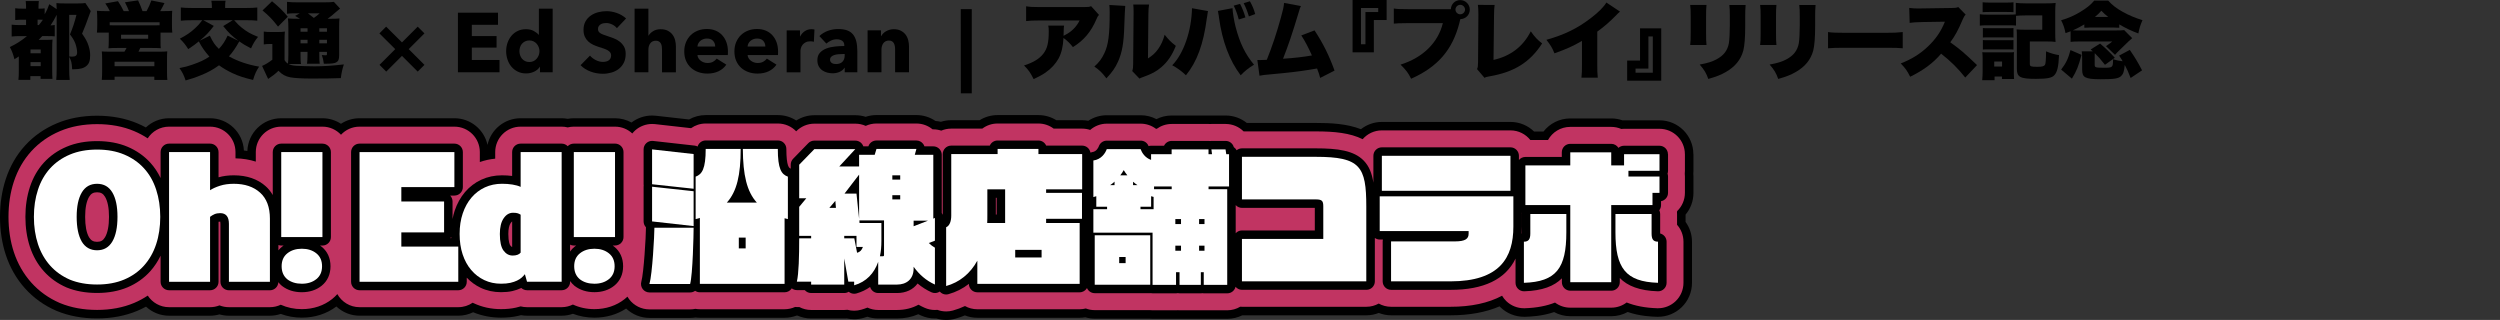
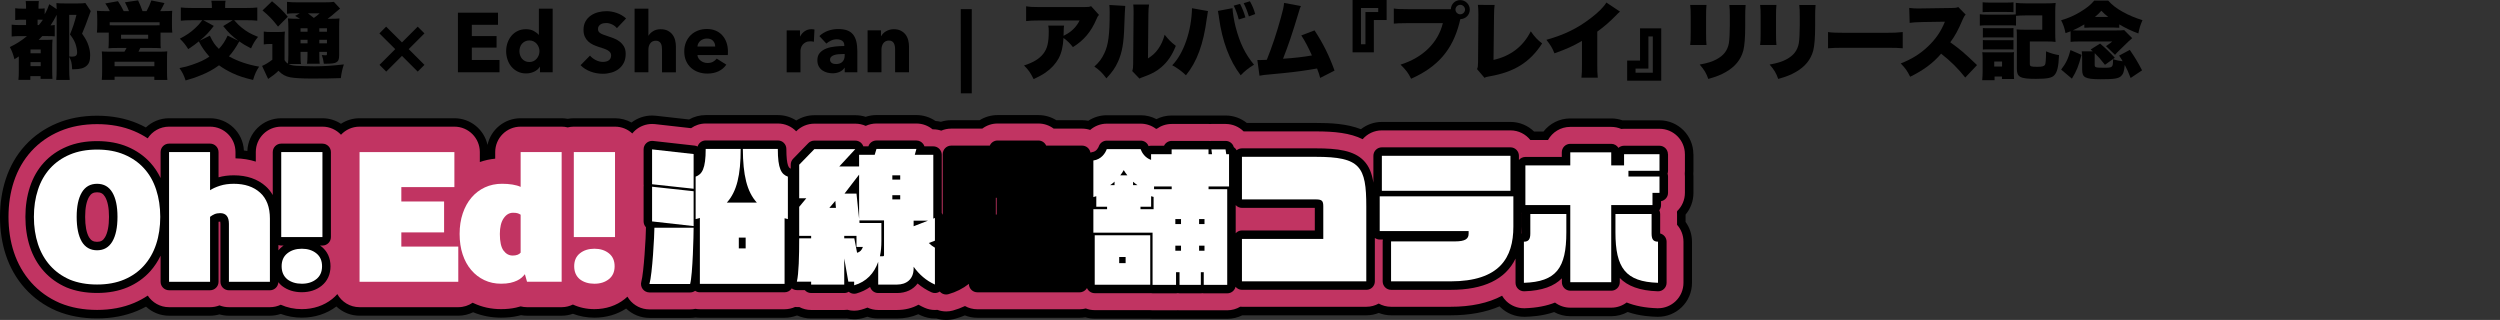
<svg xmlns="http://www.w3.org/2000/svg" width="1180" height="151" viewBox="0 0 1180 151" fill="none">
  <rect x="0" y="0" width="1180" height="151" fill="#333333" stroke="none" />
  <g clip-path="url(#clip0_422_882)">
    <path d="M799.27 72.79C799.27 63.95 792.11 56.79 783.27 56.79H766.55C766.31 56.79 766.07 56.79 765.83 56.81C764.16 56.22 762.37 55.9 760.5 55.9H741.17C736.03 55.9 731.45 58.32 728.53 62.09H724.09C721.21 59.28 717.28 57.55 712.93 57.55H652.24C648.51 57.55 645.08 58.84 642.36 60.98C635.61 58.36 628.05 58.03 621.09 58.03H588.49C585.74 55.83 582.25 54.52 578.5 54.52H571.83C571.6 54.52 571.37 54.52 571.14 54.53C570.91 54.53 570.68 54.52 570.45 54.52H553.04C550.45 54.52 548.01 55.13 545.84 56.23C543.59 55.04 541.04 54.39 538.38 54.39H522.42C519.23 54.39 516.21 55.34 513.67 57.01C512.73 56.84 511.76 56.73 510.77 56.73H498.57C496.12 55.2 493.22 54.32 490.12 54.32H470.85C467.75 54.32 464.85 55.2 462.4 56.73H448.97C447.27 56.73 445.63 57 444.09 57.49C443.27 57.3 442.42 57.16 441.55 57.1C438.92 55.31 435.79 54.31 432.53 54.31H413.68C411.91 54.31 410.2 54.6 408.59 55.14C407.04 54.64 405.39 54.38 403.71 54.38H384.38C381.33 54.38 378.37 55.27 375.83 56.88C373.33 55.26 370.36 54.32 367.16 54.32H350.65C350.48 54.32 350.31 54.32 350.14 54.32C349.97 54.32 349.8 54.32 349.62 54.32H333.11C330.25 54.32 327.56 55.07 325.24 56.39L309.57 54.63C308.97 54.56 308.38 54.53 307.78 54.53C304.27 54.53 300.86 55.69 298.06 57.83C295.76 56.55 293.11 55.81 290.28 55.81H270.83C269.85 55.81 268.89 55.91 267.96 56.08C267.03 55.91 266.07 55.81 265.09 55.81H245.73C238.06 55.81 231.66 61.21 230.1 68.4C228.54 61.2 222.14 55.81 214.47 55.81H169.7C166.46 55.81 163.46 56.78 160.94 58.43C158.42 56.78 155.42 55.81 152.18 55.81H132.73C124.08 55.81 117.05 62.68 116.76 71.27C116.23 71.18 115.68 71.11 115.12 71.04C114.72 62.56 107.72 55.81 99.14 55.81H79.79C75.55 55.81 71.71 57.47 68.85 60.16C67.55 59.45 66.21 58.8 64.82 58.22C59.15 55.83 52.76 54.62 45.8 54.62C38.84 54.62 32.45 55.83 26.79 58.22C20.96 60.68 15.92 64.2 11.83 68.7C7.77 73.15 4.71 78.48 2.72 84.54C0.91 90.06 0 96.06 0 102.38C0 108.7 0.92 114.81 2.73 120.29C4.7 126.25 7.72 131.54 11.71 136.01C15.79 140.59 20.8 144.18 26.6 146.69C26.7 146.73 26.8 146.77 26.9 146.81C32.55 149.13 38.91 150.3 45.81 150.3C52.71 150.3 59.15 149.09 64.82 146.71C66.23 146.11 67.6 145.45 68.92 144.73C71.78 147.39 75.59 149.02 79.8 149.02H99.15C100.69 149.02 102.19 148.8 103.6 148.39C105.01 148.8 106.51 149.02 108.05 149.02H127.4C129.19 149.02 130.9 148.71 132.51 148.17C135.6 149.32 138.95 149.93 142.47 149.93C148.6 149.93 154.22 148.1 158.77 144.66C161.63 147.35 165.48 149.01 169.72 149.01H216.32C218.83 149.01 221.2 148.41 223.32 147.38C227.42 149.07 231.84 149.93 236.48 149.93C239.4 149.93 241.99 149.67 244.4 149.13C244.91 149.02 245.41 148.89 245.9 148.76C246.84 148.93 247.8 149.02 248.77 149.02H265.1C266.96 149.02 268.75 148.69 270.41 148.1C273.55 149.3 276.97 149.94 280.57 149.94C286.11 149.94 291.24 148.46 295.54 145.63C298.49 148.44 302.42 150.06 306.56 150.06H325.76C326.62 150.06 327.47 149.99 328.3 149.86C328.98 149.95 329.67 149.99 330.37 149.99H370.35C372.34 149.99 374.23 149.61 375.99 148.95C376.04 148.95 376.09 148.95 376.14 148.95H376.38C378.37 149.83 380.57 150.33 382.88 150.33H398.5C398.9 150.33 399.29 150.32 399.68 150.29C400.83 150.55 402 150.68 403.18 150.68C404.65 150.68 406.13 150.48 407.58 150.06C408.19 149.88 408.8 149.69 409.39 149.49C411 150.04 412.73 150.33 414.53 150.33H423.41C426.96 150.33 430.37 149.63 433.44 148.31C433.87 148.52 434.29 148.72 434.73 148.92C436.83 149.86 439.07 150.33 441.3 150.33C441.51 150.33 441.71 150.32 441.92 150.31C443.43 150.77 445.01 151.02 446.6 151.02C448.03 151.02 449.47 150.83 450.88 150.44C452.44 150.01 453.95 149.48 455.43 148.87C457.25 149.59 459.24 149.99 461.32 149.99H509.62C510.52 149.99 511.4 149.9 512.26 149.76C513.68 150.17 515.18 150.41 516.74 150.41H542.56C543.05 150.46 543.55 150.48 544.05 150.48H555.13C555.41 150.48 555.68 150.48 555.96 150.46C556.23 150.47 556.51 150.48 556.79 150.48H566.84C567.07 150.48 567.3 150.48 567.53 150.47C567.76 150.47 567.99 150.48 568.22 150.48H579.3C581.83 150.48 584.22 149.88 586.35 148.83H644.94C647 148.83 648.97 148.43 650.78 147.71C652.59 148.42 654.56 148.83 656.62 148.83H684.62C693.57 148.83 701.34 147.38 707.81 144.6C707.94 144.73 708.05 144.88 708.19 145.01C711.18 147.91 715.17 149.52 719.32 149.52C719.49 149.52 719.65 149.52 719.82 149.52C722.35 149.44 727.72 149.27 733.54 147.3C735.82 148.54 738.43 149.25 741.2 149.25H760.53C763.34 149.25 765.97 148.53 768.27 147.26C774.14 149.27 779.57 149.44 782.12 149.52C782.29 149.52 782.46 149.52 782.62 149.52C786.77 149.52 790.76 147.91 793.75 145.01C796.86 142 798.62 137.85 798.62 133.52V114.11C798.62 110.61 797.5 107.38 795.59 104.74V101.3C797.91 98.52 799.31 94.95 799.31 91.05V83.34C799.31 82.89 799.29 82.44 799.25 82C799.29 81.56 799.31 81.11 799.31 80.66V72.81L799.27 72.79Z" fill="black" />
    <path d="M795.27 72.79C795.27 66.16 789.9 60.79 783.27 60.79H766.55C766.1 60.79 765.66 60.81 765.22 60.86C763.77 60.24 762.17 59.89 760.49 59.89H741.16C736.64 59.89 732.7 62.39 730.66 66.08H722.32C720.12 63.32 716.74 61.54 712.93 61.54H652.24C648.61 61.54 645.37 63.16 643.17 65.7C637.26 62.76 629.88 62.02 621.09 62.02H586.98C584.8 59.84 581.79 58.51 578.5 58.51H571.83C571.6 58.51 571.37 58.51 571.14 58.53C570.91 58.52 570.68 58.51 570.45 58.51H553.04C550.42 58.51 547.99 59.35 546.01 60.78H545.59C543.56 59.25 541.04 58.37 538.38 58.37H522.42C519.46 58.37 516.7 59.48 514.56 61.33C513.37 60.93 512.09 60.71 510.76 60.71H497.33C495.32 59.2 492.82 58.3 490.12 58.3H470.85C468.14 58.3 465.65 59.2 463.64 60.71H448.97C447.3 60.71 445.72 61.05 444.27 61.66C443.09 61.27 441.82 61.05 440.51 61.05H440.18C438.05 59.29 435.35 58.3 432.53 58.3H413.68C411.89 58.3 410.17 58.7 408.62 59.42C407.1 58.74 405.43 58.37 403.71 58.37H384.38C381.15 58.37 378.06 59.67 375.8 61.98C373.62 59.71 370.56 58.3 367.16 58.3H350.65C350.48 58.3 350.31 58.3 350.14 58.31C349.97 58.31 349.8 58.3 349.62 58.3H333.11C330.53 58.3 328.14 59.11 326.19 60.5L309.13 58.58C308.68 58.53 308.24 58.51 307.79 58.51C304.86 58.51 302 59.59 299.79 61.56C299.3 62 298.86 62.49 298.45 63C296.31 61.01 293.45 59.78 290.29 59.78H270.84C269.85 59.78 268.89 59.91 267.97 60.14C267.05 59.91 266.09 59.78 265.1 59.78H245.74C239.11 59.78 233.74 65.15 233.74 71.78V74.89C231.22 75.13 228.8 75.67 226.48 76.48V71.78C226.48 65.15 221.11 59.78 214.48 59.78H169.71C166.25 59.78 163.14 61.25 160.95 63.6C158.76 61.26 155.65 59.78 152.19 59.78H132.74C126.11 59.78 120.74 65.15 120.74 71.78V76.28C117.79 75.34 114.6 74.81 111.15 74.74V71.78C111.15 65.15 105.78 59.78 99.15 59.78H79.8C75.56 59.78 71.84 61.99 69.71 65.3C67.71 63.98 65.56 62.83 63.28 61.87C58.11 59.69 52.24 58.59 45.82 58.59C39.4 58.59 33.53 59.69 28.36 61.87C23.07 64.1 18.5 67.29 14.8 71.36C11.13 75.39 8.34 80.23 6.53 85.75C4.85 90.86 4.01 96.44 4.01 102.34C4.01 108.24 4.86 113.92 6.54 119C8.34 124.44 11.09 129.25 14.71 133.32C18.4 137.46 22.94 140.72 28.21 143C28.28 143.03 28.36 143.06 28.43 143.09C33.6 145.21 39.45 146.28 45.82 146.28C52.19 146.28 58.11 145.18 63.27 143C65.57 142.03 67.73 140.86 69.74 139.52C71.88 142.81 75.58 144.99 79.8 144.99H99.15C100.72 144.99 102.22 144.69 103.6 144.14C104.98 144.69 106.48 144.99 108.05 144.99H127.4C129.23 144.99 130.96 144.57 132.52 143.83C135.53 145.19 138.89 145.91 142.46 145.91C147.9 145.91 152.85 144.26 156.77 141.14C157.66 140.43 158.48 139.65 159.22 138.81C161.27 142.49 165.2 144.99 169.71 144.99H216.31C218.83 144.99 221.17 144.21 223.1 142.88C223.21 142.94 223.32 143 223.44 143.05C227.44 144.95 231.82 145.91 236.47 145.91C239.09 145.91 241.4 145.68 243.51 145.2C244.28 145.03 245.03 144.83 245.75 144.61C246.72 144.86 247.73 144.99 248.76 144.99H265.09C267 144.99 268.8 144.53 270.41 143.74C273.47 145.16 276.9 145.91 280.56 145.91C286 145.91 290.95 144.26 294.87 141.14C295.32 140.78 295.74 140.4 296.15 140.02C296.39 140.44 296.66 140.85 296.95 141.24C299.22 144.26 302.77 146.03 306.54 146.03H325.74C326.59 146.03 327.41 145.94 328.22 145.77C328.91 145.89 329.63 145.96 330.35 145.96H370.33C372.1 145.96 373.77 145.57 375.29 144.88C375.57 144.9 375.85 144.93 376.13 144.93H377.29C378.96 145.81 380.86 146.31 382.88 146.31H398.5C399 146.31 399.49 146.28 399.98 146.22C401.02 146.51 402.1 146.65 403.18 146.65C404.26 146.65 405.39 146.5 406.48 146.19C407.5 145.9 408.48 145.56 409.44 145.18C410.99 145.91 412.71 146.31 414.53 146.31H423.41C427.19 146.31 430.62 145.42 433.53 143.82C434.45 144.34 435.4 144.82 436.37 145.25C437.94 145.96 439.62 146.31 441.3 146.31C441.68 146.31 442.06 146.29 442.44 146.25C443.77 146.74 445.17 147 446.59 147C447.66 147 448.74 146.86 449.8 146.56C451.76 146.01 453.65 145.31 455.47 144.45C457.2 145.42 459.19 145.97 461.31 145.97H509.61C510.61 145.97 511.57 145.83 512.5 145.6C513.81 146.1 515.23 146.38 516.72 146.38H542.74C543.16 146.43 543.6 146.45 544.03 146.45H555.11C555.39 146.45 555.66 146.45 555.94 146.42C556.21 146.44 556.49 146.45 556.77 146.45H566.82C567.05 146.45 567.28 146.45 567.51 146.43C567.74 146.44 567.97 146.45 568.2 146.45H579.28C581.52 146.45 583.61 145.83 585.4 144.76C585.67 144.78 585.95 144.8 586.23 144.8H644.92C647.04 144.8 649.03 144.24 650.76 143.28C652.49 144.25 654.48 144.8 656.6 144.8H684.6C694.35 144.8 702.51 143.05 708.98 139.58C709.52 140.5 710.17 141.35 710.95 142.11C713.19 144.28 716.19 145.49 719.3 145.49C719.43 145.49 719.55 145.49 719.68 145.49C725.41 145.31 730.11 144.35 733.97 142.81C735.98 144.32 738.47 145.22 741.18 145.22H760.51C763.24 145.22 765.76 144.31 767.78 142.77C771.67 144.33 776.42 145.31 782.22 145.49C782.35 145.49 782.47 145.49 782.6 145.49C785.71 145.49 788.71 144.28 790.95 142.11C793.28 139.85 794.6 136.74 794.6 133.49V114.08C794.6 111.02 793.46 108.23 791.57 106.11V101C791.57 100.69 791.56 100.37 791.53 100.06C791.57 99.92 791.61 99.77 791.64 99.62C793.88 97.44 795.28 94.39 795.28 91.01V83.3C795.28 82.85 795.25 82.4 795.21 81.96C795.26 81.52 795.28 81.07 795.28 80.62V72.77L795.27 72.79Z" fill="#C13462" />
    <path d="M152.19 67.79H132.74C130.53 67.79 128.74 69.58 128.74 71.79V92.06C127.86 90.52 126.77 89.14 125.45 87.95C121.62 84.5 116.53 82.75 110.34 82.75C107.72 82.75 105.3 83.07 103.15 83.69V71.79C103.15 69.58 101.36 67.79 99.15 67.79H79.8C77.59 67.79 75.8 69.58 75.8 71.79V84.04C74.5 81.33 72.87 78.89 70.92 76.76C68 73.56 64.38 71.03 60.16 69.25C55.98 67.49 51.15 66.6 45.81 66.6C40.47 66.6 35.63 67.49 31.46 69.25C27.24 71.03 23.62 73.55 20.7 76.76C17.79 79.95 15.58 83.82 14.12 88.26C12.71 92.56 11.99 97.3 11.99 102.35C11.99 107.4 12.71 112.23 14.12 116.5C15.57 120.89 17.77 124.76 20.67 128C23.59 131.27 27.19 133.84 31.38 135.66C31.4 135.67 31.43 135.68 31.45 135.69C35.65 137.41 40.48 138.28 45.81 138.28C51.14 138.28 55.98 137.39 60.16 135.63C64.39 133.84 68.02 131.28 70.95 128C72.88 125.83 74.5 123.38 75.8 120.69V133C75.8 135.21 77.59 137 79.8 137H99.15C101.36 137 103.15 135.21 103.15 133V104.68C103.33 104.64 103.58 104.61 103.92 104.61C103.93 104.61 103.95 104.61 103.96 104.61C104 104.81 104.05 105.15 104.05 105.66V133.01C104.05 135.22 105.84 137.01 108.05 137.01H127.4C129.54 137.01 131.28 135.32 131.38 133.2C131.86 133.81 132.41 134.38 133.03 134.9C133.07 134.93 133.11 134.96 133.15 134.99C135.69 136.94 138.83 137.93 142.46 137.93C146.09 137.93 149.26 136.91 151.78 134.9C154.54 132.7 156 129.51 156 125.67C156 121.83 154.54 118.64 151.79 116.44C151.56 116.25 151.32 116.07 151.07 115.9H152.19C154.4 115.9 156.19 114.11 156.19 111.9V71.8C156.19 69.59 154.4 67.8 152.19 67.8V67.79ZM131.41 115.65C131.83 115.8 132.28 115.9 132.75 115.9H133.86C133.62 116.07 133.38 116.25 133.14 116.43C132.49 116.95 131.91 117.53 131.41 118.16V115.65ZM49.57 111.98C48.67 113.51 47.58 114.14 45.82 114.14C44.06 114.14 42.95 113.51 42.02 111.98C40.8 109.86 40.19 106.62 40.19 102.36C40.19 98.1 40.82 94.97 42.06 92.89C42.96 91.38 44.05 90.76 45.82 90.76C47.59 90.76 48.68 91.38 49.58 92.89C50.82 94.97 51.45 98.16 51.45 102.36C51.45 106.56 50.82 109.87 49.57 111.99V111.98Z" fill="black" />
-     <path d="M290.28 67.79H270.83C269.7 67.79 268.69 68.26 267.96 69.01C267.23 68.26 266.22 67.79 265.09 67.79H245.73C243.52 67.79 241.73 69.58 241.73 71.79V83.05C240.21 82.85 238.6 82.75 236.92 82.75C233.42 82.75 230.14 83.45 227.17 84.82C224.2 86.19 221.62 88.16 219.48 90.67C217.38 93.13 215.74 96.09 214.6 99.47C214.18 100.71 213.87 102.03 213.6 103.37V95.1C213.6 94.01 213.17 93.03 212.47 92.31H214.47C216.68 92.31 218.47 90.52 218.47 88.31V71.79C218.47 69.58 216.68 67.79 214.47 67.79H169.71C167.5 67.79 165.71 69.58 165.71 71.79V133C165.71 135.21 167.5 137 169.71 137H216.31C218.52 137 220.31 135.21 220.31 133V131.06C222.21 133.04 224.4 134.66 226.87 135.83C229.79 137.21 233.02 137.91 236.47 137.91C238.5 137.91 240.22 137.74 241.75 137.4C243.26 137.06 244.62 136.6 245.78 136.04C245.87 136 245.95 135.96 246.04 135.91C246.76 136.58 247.73 136.99 248.77 136.99H265.1C267.31 136.99 269.1 135.2 269.1 132.99V132.65C269.67 133.47 270.34 134.22 271.14 134.88C271.18 134.91 271.22 134.94 271.26 134.97C273.8 136.92 276.94 137.91 280.57 137.91C284.2 137.91 287.37 136.89 289.89 134.88C292.65 132.68 294.11 129.49 294.11 125.65C294.11 121.81 292.65 118.62 289.9 116.42C289.67 116.23 289.43 116.05 289.18 115.88H290.3C292.51 115.88 294.3 114.09 294.3 111.88V71.78C294.3 69.57 292.51 67.78 290.3 67.78L290.28 67.79ZM269.09 115.48C269.62 115.74 270.2 115.9 270.83 115.9H271.94C271.7 116.07 271.46 116.25 271.22 116.43C270.38 117.1 269.68 117.87 269.08 118.72V115.48H269.09ZM241.74 104.53V116.59C241.53 116.54 241.26 116.39 240.88 115.88C240.65 115.58 239.93 114.3 239.93 110.42C239.93 108.11 240.31 106.33 241.02 105.29C241.32 104.85 241.56 104.64 241.74 104.53ZM212.98 111.84C212.98 112.02 212.99 112.21 213 112.39H212.56C212.71 112.22 212.85 112.04 212.98 111.84Z" fill="black" />
    <path d="M787.27 72.79C787.27 70.58 785.48 68.79 783.27 68.79H766.55C765.53 68.79 764.6 69.17 763.9 69.79C763.19 68.65 761.93 67.89 760.5 67.89H741.17C738.96 67.89 737.17 69.68 737.17 71.89V74.08H719.98C718.75 74.08 717.67 74.64 716.93 75.52V73.54C716.93 71.33 715.14 69.54 712.93 69.54H652.24C650.03 69.54 648.24 71.33 648.24 73.54V86.22C647.56 81.87 646.24 78.49 643.75 75.89C639.11 71.02 631.33 70.02 621.08 70.02H586.2C585.24 70.02 584.38 70.37 583.69 70.93C583.37 70.33 582.91 69.81 582.35 69.44C581.88 67.73 580.31 66.51 578.5 66.51H571.83C571.6 66.51 571.37 66.53 571.14 66.57C570.92 66.53 570.69 66.51 570.45 66.51H553.04C551.45 66.51 550.08 67.44 549.43 68.78H543.34C542.92 68.78 542.51 68.85 542.13 68.97C541.55 67.41 540.05 66.38 538.38 66.38H522.42C520.73 66.38 519.22 67.44 518.65 69.04C518.5 69.45 517.67 71.51 515.57 71.79C515.26 71.83 514.97 71.92 514.69 72.02C514.35 70.15 512.73 68.73 510.76 68.73H493.79C493.17 67.31 491.76 66.32 490.12 66.32H470.85C469.21 66.32 467.79 67.31 467.18 68.73H448.97C446.76 68.73 444.97 70.52 444.97 72.73V101.38C444.85 101.08 444.7 100.79 444.51 100.53V73.07C444.51 70.86 442.72 69.07 440.51 69.07H436.33C436.19 68.65 435.99 68.25 435.71 67.89C434.95 66.9 433.78 66.31 432.53 66.31H413.68C411.95 66.31 410.42 67.42 409.88 69.06H407.48C407.45 68.96 407.41 68.87 407.37 68.77C406.73 67.31 405.29 66.37 403.71 66.37H384.38C383.3 66.37 382.26 66.81 381.51 67.58L374.35 74.94C373.62 75.69 373.22 76.69 373.22 77.73V79.59C372.53 79.34 371.16 78.74 371.16 70.29C371.16 68.08 369.37 66.29 367.16 66.29H350.65C350.48 66.29 350.31 66.3 350.14 66.32C349.97 66.3 349.8 66.29 349.62 66.29H333.11C331.29 66.29 329.76 67.5 329.27 69.16C328.84 68.93 328.36 68.78 327.84 68.72L308.23 66.52C308.08 66.5 307.93 66.5 307.78 66.5C306.8 66.5 305.85 66.86 305.11 67.52C304.26 68.28 303.78 69.36 303.78 70.5V86.95C303.78 87.15 303.79 87.34 303.82 87.54C303.79 87.73 303.78 87.93 303.78 88.12V104.5C303.78 105.56 304.2 106.54 304.89 107.26C304.89 107.33 304.89 107.39 304.89 107.46C304.89 111.59 303.86 128.94 302.71 132.91C302.36 134.12 302.6 135.42 303.35 136.43C304.11 137.44 305.29 138.03 306.55 138.03H325.75C326.62 138.03 327.44 137.75 328.1 137.26C328.74 137.7 329.52 137.96 330.36 137.96H370.34C371.76 137.96 373 137.21 373.71 136.1C374.4 136.63 375.25 136.93 376.13 136.93H379.85C380.58 137.77 381.66 138.31 382.87 138.31H398.49C399.26 138.31 399.98 138.09 400.59 137.71C400.64 137.76 400.7 137.8 400.76 137.84C401.46 138.37 402.31 138.65 403.17 138.65C403.54 138.65 403.91 138.6 404.27 138.5C406.65 137.82 408.8 136.79 410.69 135.44C411.18 137.1 412.71 138.31 414.53 138.31H423.41C427.64 138.31 431.05 136.64 433.1 133.81C435.1 135.5 437.29 136.89 439.66 137.96C440.18 138.2 440.74 138.31 441.3 138.31C442.06 138.31 442.81 138.09 443.47 137.67C443.5 137.65 443.53 137.62 443.56 137.6C443.74 137.81 443.94 138.01 444.17 138.18C444.87 138.72 445.73 139 446.59 139C446.95 139 447.31 138.95 447.66 138.85C451.24 137.85 454.49 136.21 457.31 133.98C457.31 136.18 459.1 137.97 461.31 137.97H509.61C511.09 137.97 512.36 137.16 513.06 135.97C513.67 137.39 515.08 138.38 516.73 138.38H542.94C543.04 138.38 543.14 138.38 543.24 138.37C543.5 138.42 543.77 138.45 544.04 138.45H555.12C555.4 138.45 555.68 138.42 555.95 138.36C556.22 138.42 556.49 138.45 556.78 138.45H566.83C567.06 138.45 567.29 138.43 567.52 138.39C567.74 138.43 567.97 138.45 568.21 138.45H579.29C581.19 138.45 582.77 137.12 583.18 135.35C583.91 136.23 585 136.8 586.24 136.8H644.93C647.14 136.8 648.93 135.01 648.93 132.8V112.31C649.58 112.78 650.38 113.06 651.25 113.06H652.72C652.66 113.35 652.62 113.64 652.62 113.95V132.81C652.62 135.02 654.41 136.81 656.62 136.81H684.62C700.33 136.81 710.6 131.86 715.33 122.06V133.49C715.33 134.57 715.77 135.61 716.55 136.36C717.3 137.08 718.3 137.49 719.33 137.49C719.37 137.49 719.41 137.49 719.46 137.49C727.98 137.22 733.59 135.05 737.21 131.37V133.21C737.21 135.42 739 137.21 741.21 137.21H760.54C762.75 137.21 764.54 135.42 764.54 133.21V131.21C768.17 134.98 773.84 137.21 782.5 137.49C782.54 137.49 782.58 137.49 782.63 137.49C783.67 137.49 784.67 137.09 785.41 136.36C786.19 135.61 786.63 134.57 786.63 133.49V114.08C786.63 112.21 785.34 110.63 783.6 110.2V101C783.6 100.37 783.45 99.77 783.19 99.23C783.71 98.56 784.01 97.71 784.01 96.8V94.96C785.89 94.63 787.31 92.99 787.31 91.02V83.31C787.31 82.84 787.23 82.39 787.08 81.97C787.23 81.55 787.31 81.1 787.31 80.63V72.78L787.27 72.79ZM718.3 106.99V100.44C718.3 100.44 718.33 100.46 718.35 100.46C718.33 100.64 718.31 100.82 718.31 101V110.2C718.31 110.2 718.23 110.23 718.19 110.24C718.26 109.19 718.3 108.11 718.3 106.99ZM470.43 93.37V101.27H470.03V93.37H470.43ZM583.25 110.09V96.8C583.98 97.6 585.03 98.12 586.2 98.12H620.59V108.77H586.2C585.03 108.77 583.98 109.28 583.25 110.09Z" fill="black" />
    <path d="M32.97 131.99C29.3 130.4 26.2 128.18 23.66 125.34C21.12 122.49 19.21 119.13 17.93 115.25C16.65 111.37 16 107.07 16 102.36C16 97.65 16.64 93.43 17.93 89.51C19.21 85.6 21.13 82.25 23.66 79.46C26.2 76.68 29.32 74.5 33.02 72.94C36.72 71.38 40.98 70.6 45.82 70.6C50.66 70.6 54.92 71.38 58.62 72.94C62.32 74.5 65.44 76.67 67.98 79.46C70.52 82.24 72.43 85.59 73.71 89.51C74.99 93.43 75.64 97.71 75.64 102.36C75.64 107.01 75 111.37 73.71 115.25C72.43 119.14 70.51 122.5 67.98 125.34C65.44 128.18 62.32 130.39 58.62 131.95C54.92 133.51 50.65 134.29 45.82 134.29C40.99 134.29 36.71 133.52 32.98 132L32.97 131.99ZM38.57 114C40.22 116.75 42.64 118.13 45.82 118.13C49 118.13 51.4 116.75 53.02 114C54.64 111.25 55.45 107.36 55.45 102.35C55.45 97.34 54.64 93.56 53.02 90.83C51.4 88.11 49 86.75 45.82 86.75C42.64 86.75 40.24 88.11 38.62 90.83C37 93.55 36.19 97.39 36.19 102.35C36.19 107.31 36.98 111.25 38.58 114H38.57Z" fill="white" />
    <path d="M79.8 133V71.79H99.15V89.78C100.37 88.99 101.93 88.28 103.83 87.67C105.72 87.06 107.9 86.75 110.34 86.75C115.54 86.75 119.68 88.14 122.77 90.93C125.86 93.71 127.4 97.8 127.4 103.18V133H108.05V105.65C108.05 102.29 106.67 100.6 103.92 100.6C102.88 100.6 101.98 100.77 101.21 101.11C100.44 101.45 99.76 101.86 99.15 102.35V133H79.8Z" fill="white" />
    <path d="M132.74 111.89V71.79H152.19V111.89H132.74ZM135.59 131.81C133.82 130.34 132.93 128.29 132.93 125.66C132.93 123.03 133.83 121 135.64 119.56C137.44 118.12 139.72 117.4 142.47 117.4C145.22 117.4 147.5 118.12 149.3 119.56C151.1 121 152.01 123.03 152.01 125.66C152.01 128.29 151.11 130.33 149.3 131.76C147.5 133.2 145.22 133.92 142.47 133.92C139.72 133.92 137.42 133.22 135.59 131.81Z" fill="white" />
    <path d="M169.71 133V71.79H214.47V88.31H189.43V95.1H209.61V109.69H189.43V116.39H216.31V133H169.71Z" fill="white" />
    <path d="M248.76 133L247.75 129.42C247.32 129.97 246.82 130.51 246.24 131.02C245.66 131.54 244.92 132.02 244.04 132.44C243.15 132.87 242.1 133.22 240.88 133.5C239.66 133.78 238.19 133.91 236.48 133.91C233.6 133.91 230.98 133.34 228.59 132.21C226.21 131.08 224.14 129.49 222.4 127.44C220.66 125.39 219.31 122.93 218.36 120.05C217.41 117.18 216.94 113.96 216.94 110.42C216.94 106.88 217.43 103.64 218.41 100.74C219.39 97.84 220.76 95.34 222.54 93.26C224.31 91.18 226.42 89.58 228.87 88.44C231.32 87.31 234.01 86.74 236.94 86.74C238.71 86.74 240.36 86.86 241.89 87.11C243.42 87.36 244.7 87.72 245.74 88.21V71.78H265.1V132.99H248.77L248.76 133ZM245.74 101.34C245.37 101.1 244.94 100.88 244.46 100.7C243.97 100.52 243.21 100.42 242.17 100.42C240.4 100.42 238.91 101.29 237.72 103.04C236.53 104.78 235.93 107.25 235.93 110.43C235.93 114.1 236.51 116.72 237.67 118.28C238.83 119.84 240.27 120.62 241.98 120.62C243.69 120.62 245.01 120.16 245.74 119.24V101.35V101.34Z" fill="white" />
    <path d="M270.84 111.89V71.79H290.29V111.89H270.84ZM273.68 131.81C271.91 130.34 271.02 128.29 271.02 125.66C271.02 123.03 271.92 121 273.73 119.56C275.53 118.12 277.81 117.4 280.56 117.4C283.31 117.4 285.59 118.12 287.39 119.56C289.19 121 290.1 123.03 290.1 125.66C290.1 128.29 289.2 130.33 287.39 131.76C285.59 133.2 283.31 133.92 280.56 133.92C277.81 133.92 275.51 133.22 273.68 131.81Z" fill="white" />
    <path d="M325.74 134.04H306.54C307.92 129.29 308.88 110.92 308.88 107.48H327.39C327.39 110.51 326.98 129.57 325.74 134.04ZM307.78 86.96V70.51L327.39 72.71V89.09L307.78 86.96ZM307.78 104.51V88.13L327.39 90.26V106.71L307.78 104.51ZM370.32 103V133.97H330.34V102.86C329.72 103.07 329.1 103.27 328.34 103.41V83.38C331.37 82.28 333.09 79.66 333.09 70.3H349.6C349.6 82.55 347.81 90.4 343.06 95.63H357.23C352.48 90.4 350.69 82.55 350.62 70.3H367.13C367.13 79.66 368.78 82.28 371.88 83.38V103.41C371.33 103.27 370.85 103.14 370.3 103H370.32ZM351.95 112.15H348.72V117.24H351.95V112.15Z" fill="white" />
    <path d="M431.23 125.92V126.68C431.23 131.91 427.72 134.32 423.39 134.32H414.51V123.58C412.65 128.95 408.94 133.01 403.16 134.66V132.94H400.41L398.48 122V134.32H382.86V132.94H376.12C377.02 129.09 377.22 121.03 377.22 112.5H382.86V111.33H377.22V97.63L380.59 93.57H377.22V77.74L384.38 70.38H403.71L396.14 78.57H405.5V73.06H412.86L413.69 70.31H432.54L431.78 73.06H440.52V103.2L441.28 102.86V113.6L438.39 114.7C439.35 115.66 440.38 116.42 441.28 116.9V134.31C437.15 132.45 433.85 129.56 431.23 125.91V125.92ZM394.28 94.81L391.46 98.11H394.56L394.28 94.81ZM404.26 116.56V111.33H398.48V112.5H403.23L404.54 119.31C405.85 118.97 406.74 118.14 407.29 116.56H404.26ZM405.5 82.42L398.62 91.37H404.26L405.5 103.34V82.42ZM417.26 104.03H405.63L405.7 105.27H416.02V113.67C416.02 116.29 415.81 118.76 415.33 120.96H416.57C417.26 120.96 417.26 120.75 417.26 120.2V104.03ZM424.9 82.77H421.18V84.77H424.9V82.77ZM424.9 92.13H421.18V94.13H424.9V92.13ZM431.23 104.17V106.79L437.97 104.17H431.23Z" fill="white" />
-     <path d="M493.77 89.37V91.02H510.7V103.27H493.77V105.27H509.6V133.97H461.3V123.03C457.93 129.22 452.77 133.28 446.58 135V107.27C448.23 106.58 448.99 104.38 448.99 101.76V72.72H470.87V70.31H490.14V72.72H510.78V89.38H493.78L493.77 89.37ZM474.43 89.37H466.03V101.41C466.03 102.72 466.03 104.03 465.96 105.26H474.42V89.36L474.43 89.37ZM491.63 117.93H479.18V121.51H491.63V117.93Z" fill="white" />
    <path d="M570.44 88V89.31H579.25V134.46H568.17V128.47H566.79V134.46H556.74V128.47H555.09V134.46H544.01V109.82H516.07V98.74H522.54V97.57H517.45V92.61C517.04 92.75 516.56 92.89 516.07 93.02V75.75C519.79 75.27 521.71 72.31 522.4 70.38H538.36C538.98 72.1 540.49 74.51 543.31 75.47V72.79H553.01V70.52H570.42V72.79H572.07L571.79 70.52H578.46L578.8 72.79H580.11V88H570.41H570.44ZM516.71 134.38V111.05H542.92V134.38H516.71ZM526.06 85.72C525.44 86.34 524.75 86.89 524 87.37H526.06V85.72ZM531.29 121.31H528.26V124.2H531.29V121.31ZM530.4 80.29C529.92 81.18 529.37 82.01 528.75 82.77H532.12C531.5 82.01 530.95 81.19 530.4 80.29ZM534.8 85.79V87.37H536.86C536.1 86.89 535.48 86.34 534.8 85.79ZM544.5 92.95C544.16 92.81 543.74 92.74 543.33 92.61V97.57H538.31V98.74H544.5V92.96V92.95ZM553.04 88H544.71V89.31H553.04V88ZM557.44 103.41H554.76V105.75H557.44V103.41ZM557.44 115.94H554.76V118.35H557.44V115.94ZM568.52 103.41H565.97V105.75H568.52V103.41ZM568.52 115.94H565.97V118.35H568.52V115.94Z" fill="white" />
    <path d="M586.2 132.8V112.77H624.59V97.42C624.59 94.87 624.04 94.12 621.08 94.12H586.2V74.02H621.08C642.07 74.02 644.89 78.56 644.89 97.42V132.79H586.2V132.8Z" fill="white" />
    <path d="M684.58 132.8H656.58V113.94H686.72C691.67 113.94 693.19 112.7 693.19 110.29V109.05H651.22V92.67H714.31V106.99C714.31 121.58 707.91 132.8 684.59 132.8H684.58ZM652.24 90.06V73.54H712.93V90.06H652.24Z" fill="white" />
    <path d="M719.28 133.49V114.08C721.48 114.08 722.31 112.91 722.31 110.23V101.01H739.31V109.68C739.31 126.47 734.63 133.01 719.29 133.49H719.28ZM779.97 91.02V96.8H760.5V133.21H741.17V96.8H719.98V78.08H741.17V71.89H760.5V78.08H766.56V72.78H783.28V80.63H768.62V83.31H783.28V91.02H779.98H779.97ZM762.49 109.67V101H779.55V110.22C779.55 112.9 780.31 114.07 782.58 114.07V133.48C767.24 133 762.49 126.46 762.49 109.67Z" fill="white" />
    <path d="M9.92 17.04C7.85 17.04 6.78 17.08 5.51 17.24V11.64C6.58 11.8 7.81 11.84 9.92 11.84H12.3V9.3H11.03C9.36 9.3 8.41 9.34 7.18 9.46V3.89C8.29 4.05 9.09 4.09 11.03 4.09H12.3V3.45C12.3 2.58 12.26 1.62 12.14 0.51H18.34C18.22 1.42 18.18 2.14 18.18 3.45V4.09H18.5C19.73 4.09 20.37 4.05 21.08 3.93V6.75C21.99 5.24 22.71 3.61 23.26 1.98L26.75 4.32C26.75 3.29 26.71 2.45 26.63 1.46C27.54 1.58 28.58 1.62 30.28 1.62H36.83C38.58 1.62 39.33 1.58 40.29 1.42L42.83 5.23C42.643 5.63 42.22 6.77 41.56 8.65C40.84 10.76 40.17 12.46 38.74 15.88C40.45 18.34 41.16 19.65 41.8 21.6C42.32 23.23 42.55 24.58 42.55 26.01C42.55 28.63 42.11 29.94 40.88 31.05C39.65 32.16 37.82 32.68 35 32.68H34.05C33.89 29.54 33.65 28.67 32.66 26.84V32.32C32.66 34.47 32.74 36.21 32.9 37.72H26.55C26.67 36.49 26.75 34.7 26.75 32.2V6.99C25.76 8.98 25 10.29 23.85 11.99C24.8 11.95 25.24 11.91 25.84 11.79V17.15C24.93 17.07 23.82 17.03 21.95 17.03H19.96C19.21 17.82 18.77 18.26 18.25 18.82H21.94C23.21 18.82 24 18.78 24.8 18.7C24.68 19.85 24.64 20.77 24.64 23.03V32.92C24.64 34.79 24.68 35.9 24.76 37.21H19.16V35.94H14.32V37.69H8.68C8.84 36.46 8.88 35.31 8.88 33.16V26.65C8.4 26.97 7.97 27.25 6.82 27.96C6.22 25.62 5.63 23.99 4.64 22.2C7.74 20.73 9.88 19.38 12.74 17.04H9.92ZM14.4 25.14H19.21V23.35H14.4V25.14ZM14.4 31.21H19.21V29.34H14.4V31.21ZM18.33 11.83C19.08 10.96 19.6 10.24 20.24 9.33C20 9.29 19.68 9.29 19.37 9.29H17.74V11.83H18.34H18.33ZM32.67 26.65C33.31 26.69 33.74 26.73 34.06 26.73C35.69 26.73 36.4 26.13 36.4 24.82C36.4 23.59 36.08 22 35.61 20.65C35.01 19.1 34.42 18.07 33.03 16.24C34.34 13.18 35.21 10.48 36.09 7.03H32.67V26.65Z" fill="black" />
    <path d="M51.82 5.24C51.26 4.01 50.67 3.02 49.68 1.63L55.68 0.56C56.79 2.23 57.63 3.66 58.38 5.25H60.88C60.44 4.06 59.77 2.55 58.97 1.08L65.17 0.17C65.96 1.84 66.84 3.94 67.27 5.25H69.18C70.13 3.54 70.81 1.99 71.44 0.21L77.64 1.44C77.16 2.47 76.33 4.06 75.61 5.25H77.2C79.11 5.25 80.22 5.21 81.29 5.09C81.21 6 81.17 7.2 81.17 8.86V11.92C81.17 13.47 81.21 14.3 81.33 15.38H75.77V18.87C75.77 21.37 75.77 21.85 75.89 22.76C74.58 22.68 73.71 22.64 71.76 22.64H66.2C65.88 23.39 65.72 23.75 65.37 24.39H75.3C77.25 24.39 78.08 24.35 78.95 24.23C78.87 25.14 78.83 26.14 78.83 28.12V33.76C78.83 35.75 78.87 36.7 78.99 37.73H72.84V36.18H54.09V37.69H48.05C48.17 36.22 48.21 34.91 48.21 33.68V28.12C48.21 26.21 48.17 25.38 48.05 24.27C48.92 24.35 49.96 24.39 51.7 24.39H58.73C59.21 23.64 59.33 23.4 59.72 22.64H55.31C53.25 22.64 52.49 22.68 51.18 22.8C51.3 21.69 51.34 20.81 51.34 18.87V15.38H45.74C45.86 14.31 45.9 13.28 45.9 12V8.98C45.9 7.51 45.86 6.56 45.74 5.09C47.09 5.21 48.2 5.25 49.83 5.25H51.82V5.24ZM75.33 10.52H51.78V11.91C52.42 11.95 52.81 11.95 53.33 11.95H73.86C74.38 11.95 74.73 11.95 75.33 11.91V10.52ZM54.08 31.25H72.86V29.15H54.08V31.25ZM57.14 18.27H69.93V16.4H57.14V18.27Z" fill="black" />
    <path d="M110.52 9.53C112.11 11.32 112.74 11.95 114.01 12.99C116.47 14.98 118.3 16.01 121.79 17.4C120.32 19.23 119.49 20.58 118.49 22.84C115.67 21.37 114.64 20.74 112.93 19.54C111.26 22.56 109.99 24.42 108.05 26.61C112.22 28.91 116.95 30.54 122.31 31.45C120.88 33.6 120.32 34.87 119.45 37.73C115.24 36.74 112.78 35.94 109.76 34.55C107.34 33.4 105.43 32.29 103.37 30.82C100.71 32.77 98.01 34.24 95.03 35.43C92.37 36.54 89.83 37.38 87.6 37.97C86.81 35.55 86.13 34.16 84.7 32.13C87.52 31.57 88.59 31.3 90.74 30.54C94.31 29.31 96.46 28.32 98.84 26.73C96.66 24.27 95.23 22.24 93.84 19.54C92.25 20.85 91.3 21.57 88.84 23.19C87.57 21.12 86.54 19.85 84.87 18.27C88.05 16.6 89.95 15.33 92.14 13.27C93.45 12.08 94.05 11.4 95.48 9.54H90.79C88.29 9.54 86.58 9.62 85.35 9.78V3.53C86.5 3.69 88.37 3.77 90.79 3.77H100V2.78C100 1.99 99.92 1.11 99.76 0.36H106.47C106.31 1.07 106.27 1.87 106.27 2.78V3.77H116.04C118.42 3.77 120.29 3.69 121.44 3.53V9.77C120.37 9.61 118.3 9.53 115.96 9.53H110.52ZM99.05 16.84C100.48 19.86 101.39 21.21 103.3 23.08C105.01 21.29 106.32 19.31 107.43 16.8L112.59 19.3C109.57 17.08 107.9 15.49 105.36 12.31L109.85 9.53H95.95L100.91 12.23C98.65 15.21 97.3 16.68 94.24 19.22L99.05 16.84Z" fill="black" />
    <path d="M134.32 28.36C134.84 29.23 135.07 29.47 135.91 30.03C136.03 29 136.11 27.61 136.11 25.78V13.43C136.11 11.29 136.07 10.33 135.91 8.7C137.18 8.82 138.33 8.86 140.48 8.86H141.59C140.4 8.11 140.2 7.99 139.29 7.51L141.51 6.28H139.68C137.73 6.28 136.7 6.32 135.47 6.48V0.87C136.86 1.03 138.33 1.11 140.75 1.11H152.58C155.44 1.11 156.83 1.03 157.58 0.87L160.52 4.05C160.173 4.29 159.55 4.807 158.65 5.6C157.42 6.75 155.87 7.98 154.64 8.86H156.47C158.26 8.86 159.17 8.82 160.24 8.7C160.12 9.69 160.08 10.84 160.08 12.95V26.02C160.08 28.08 159.72 28.88 158.65 29.47C157.9 29.87 156.47 30.07 154.2 30.07H152.85C152.61 28.32 152.41 27.41 151.9 25.98C152.57 26.06 153.13 26.1 153.61 26.1C154.25 26.1 154.32 26.02 154.32 25.27V24.48H150.71V25.63C150.71 27.97 150.75 28.77 150.91 30.08H144.91C145.07 28.89 145.15 27.78 145.15 25.63V24.48H141.85V25.79C141.85 28.05 141.89 29.4 142.09 30.2H136.21C137.32 30.76 138 30.91 139.9 31.07C140.93 31.15 146.81 31.31 148.52 31.31C152.45 31.31 157.34 30.99 162.3 30.4C161.55 32.7 161.19 34.33 160.87 36.87C156.54 37.03 153.48 37.07 146.73 37.07C142.68 37.07 139.07 36.87 137.08 36.51C134.78 36.07 133.19 35.24 131.44 33.41C129.77 35 128.86 35.71 126.56 37.26L123.7 31.11C125.25 30.47 126.8 29.52 128.55 28.17V20.78H126.88C126.09 20.78 125.53 20.82 124.5 20.98V14.9C125.65 15.06 126.29 15.1 127.72 15.1H131.41C132.6 15.1 133.52 15.06 134.47 14.9C134.35 16.05 134.31 17.08 134.31 19.43V28.37L134.32 28.36ZM128.4 0.6C131.7 3.3 133.72 5.29 135.83 7.91L131.22 12.56C128.72 9.3 127.01 7.52 123.91 4.93L128.4 0.6ZM141.86 13.34V14.97H145.16V13.34H141.86ZM141.86 20.45H145.16V18.78H141.86V20.45ZM145.32 6.28C146.47 7.11 146.95 7.51 148.14 8.46C149.21 7.75 149.85 7.19 150.88 6.28H145.32ZM150.72 14.97H154.33V13.34H150.72V14.97ZM154.33 18.78H150.72V20.45H154.33V18.78Z" fill="black" />
    <path d="M182.3 33.8L179.12 30.62L186.55 23.19L179.08 15.76L182.26 12.58L189.73 20.01L197.16 12.58L200.34 15.76L192.91 23.19L200.34 30.62L197.16 33.8L189.73 26.37L182.3 33.8Z" fill="black" />
    <path d="M216.14 34.11V5.99H235.05V11.71H222.7V17.03H234.38V22.47H222.7V28.31H235.77V34.11H216.15H216.14Z" fill="black" />
    <path d="M254.87 34.11V31.53H254.79C254.15 32.54 253.25 33.31 252.07 33.85C250.89 34.39 249.64 34.66 248.32 34.66C246.84 34.66 245.51 34.37 244.35 33.79C243.18 33.21 242.2 32.43 241.39 31.47C240.58 30.5 239.97 29.39 239.54 28.11C239.12 26.84 238.9 25.51 238.9 24.14C238.9 22.77 239.12 21.45 239.56 20.19C240 18.93 240.62 17.83 241.43 16.87C242.24 15.91 243.22 15.16 244.37 14.61C245.52 14.05 246.81 13.78 248.24 13.78C249.67 13.78 250.93 14.06 251.93 14.61C252.94 15.17 253.72 15.78 254.27 16.44H254.35V4.09H260.86V34.12H254.86L254.87 34.11ZM254.63 24.18C254.63 23.54 254.52 22.92 254.29 22.31C254.06 21.7 253.75 21.16 253.34 20.68C252.93 20.2 252.43 19.82 251.85 19.53C251.27 19.24 250.61 19.09 249.86 19.09C249.11 19.09 248.42 19.24 247.83 19.53C247.24 19.82 246.76 20.2 246.36 20.66C245.96 21.12 245.66 21.66 245.47 22.27C245.27 22.88 245.17 23.5 245.17 24.14C245.17 24.78 245.27 25.4 245.47 26.03C245.67 26.65 245.97 27.2 246.36 27.68C246.76 28.16 247.25 28.54 247.83 28.83C248.41 29.12 249.09 29.27 249.86 29.27C250.63 29.27 251.26 29.12 251.85 28.83C252.43 28.54 252.93 28.16 253.34 27.68C253.75 27.2 254.07 26.66 254.29 26.05C254.51 25.44 254.63 24.82 254.63 24.18Z" fill="black" />
    <path d="M291.18 13.3C290.6 12.56 289.84 11.97 288.9 11.53C287.96 11.09 287.05 10.87 286.18 10.87C285.73 10.87 285.27 10.91 284.81 10.99C284.35 11.07 283.93 11.22 283.56 11.45C283.19 11.68 282.88 11.97 282.63 12.32C282.38 12.68 282.25 13.13 282.25 13.69C282.25 14.17 282.35 14.56 282.55 14.88C282.75 15.2 283.04 15.48 283.42 15.71C283.8 15.95 284.26 16.17 284.79 16.36C285.32 16.56 285.91 16.76 286.58 16.98C287.53 17.3 288.53 17.65 289.56 18.03C290.59 18.41 291.53 18.92 292.38 19.56C293.23 20.2 293.93 20.98 294.49 21.92C295.05 22.86 295.32 24.03 295.32 25.44C295.32 27.06 295.02 28.45 294.43 29.63C293.83 30.81 293.03 31.78 292.03 32.55C291.03 33.32 289.87 33.89 288.57 34.26C287.27 34.63 285.93 34.82 284.56 34.82C282.55 34.82 280.6 34.47 278.72 33.77C276.84 33.07 275.28 32.07 274.03 30.77L278.48 26.24C279.17 27.09 280.08 27.8 281.2 28.36C282.32 28.93 283.44 29.21 284.56 29.21C285.06 29.21 285.55 29.16 286.03 29.05C286.51 28.94 286.92 28.77 287.28 28.53C287.64 28.29 287.92 27.97 288.13 27.58C288.34 27.18 288.45 26.71 288.45 26.15C288.45 25.59 288.32 25.17 288.05 24.8C287.79 24.43 287.41 24.09 286.92 23.79C286.43 23.49 285.82 23.21 285.09 22.96C284.36 22.71 283.53 22.44 282.61 22.15C281.71 21.86 280.83 21.51 279.97 21.12C279.11 20.72 278.34 20.21 277.67 19.59C277 18.97 276.45 18.21 276.04 17.33C275.63 16.44 275.42 15.36 275.42 14.09C275.42 12.53 275.74 11.19 276.37 10.08C277 8.97 277.84 8.05 278.87 7.34C279.9 6.63 281.07 6.1 282.36 5.77C283.66 5.44 284.97 5.27 286.29 5.27C287.88 5.27 289.5 5.56 291.16 6.14C292.81 6.72 294.26 7.58 295.51 8.72L291.18 13.29V13.3Z" fill="black" />
    <path d="M312.47 34.11V23.39C312.47 22.83 312.43 22.3 312.35 21.8C312.27 21.3 312.12 20.85 311.89 20.47C311.67 20.09 311.37 19.78 311 19.56C310.63 19.34 310.15 19.22 309.57 19.22C308.43 19.22 307.56 19.62 306.95 20.43C306.34 21.24 306.04 22.24 306.04 23.43V34.11H299.53V4.09H306.04V16.84H306.12C306.57 16.05 307.28 15.34 308.27 14.72C309.25 14.1 310.43 13.79 311.8 13.79C313.17 13.79 314.28 14.03 315.2 14.51C316.11 14.99 316.85 15.6 317.42 16.36C317.99 17.12 318.4 17.98 318.65 18.96C318.9 19.94 319.03 20.92 319.03 21.9V34.13H312.48L312.47 34.11Z" fill="black" />
    <path d="M343.57 24.46V25.25C343.57 25.51 343.56 25.77 343.53 26H329.19C329.24 26.56 329.41 27.06 329.69 27.51C329.97 27.96 330.33 28.35 330.76 28.68C331.2 29.01 331.69 29.27 332.23 29.45C332.77 29.64 333.33 29.73 333.92 29.73C334.95 29.73 335.83 29.54 336.54 29.15C337.25 28.77 337.84 28.27 338.29 27.66L342.82 30.52C341.89 31.87 340.67 32.91 339.15 33.64C337.63 34.37 335.86 34.73 333.85 34.73C332.37 34.73 330.96 34.5 329.64 34.04C328.32 33.58 327.16 32.9 326.16 32.01C325.17 31.12 324.39 30.03 323.82 28.73C323.25 27.43 322.97 25.95 322.97 24.28C322.97 22.61 323.25 21.2 323.8 19.89C324.36 18.58 325.11 17.47 326.06 16.55C327.01 15.63 328.14 14.93 329.44 14.43C330.74 13.93 332.14 13.68 333.65 13.68C335.16 13.68 336.44 13.92 337.66 14.41C338.88 14.9 339.92 15.61 340.8 16.54C341.67 17.47 342.36 18.59 342.85 19.92C343.34 21.24 343.59 22.75 343.59 24.45L343.57 24.46ZM337.57 21.96C337.57 20.93 337.25 20.04 336.6 19.3C335.95 18.56 334.98 18.19 333.68 18.19C333.04 18.19 332.46 18.29 331.93 18.49C331.4 18.69 330.94 18.96 330.54 19.3C330.14 19.64 329.83 20.05 329.59 20.51C329.35 20.97 329.22 21.46 329.19 21.96H337.57Z" fill="black" />
-     <path d="M367.24 24.46V25.25C367.24 25.51 367.23 25.77 367.2 26H352.86C352.91 26.56 353.08 27.06 353.36 27.51C353.64 27.96 354 28.35 354.43 28.68C354.87 29.01 355.36 29.27 355.9 29.45C356.44 29.64 357 29.73 357.59 29.73C358.62 29.73 359.5 29.54 360.21 29.15C360.92 28.77 361.51 28.27 361.96 27.66L366.49 30.52C365.56 31.87 364.34 32.91 362.82 33.64C361.3 34.37 359.53 34.73 357.52 34.73C356.04 34.73 354.63 34.5 353.31 34.04C351.99 33.58 350.83 32.9 349.83 32.01C348.83 31.12 348.06 30.03 347.49 28.73C346.92 27.43 346.64 25.95 346.64 24.28C346.64 22.61 346.92 21.2 347.47 19.89C348.03 18.58 348.78 17.47 349.73 16.55C350.68 15.64 351.81 14.93 353.11 14.43C354.41 13.93 355.81 13.68 357.32 13.68C358.83 13.68 360.11 13.92 361.33 14.41C362.55 14.9 363.59 15.61 364.47 16.54C365.34 17.47 366.03 18.59 366.52 19.92C367.01 21.24 367.26 22.75 367.26 24.45L367.24 24.46ZM361.24 21.96C361.24 20.93 360.92 20.04 360.27 19.3C359.62 18.56 358.65 18.19 357.35 18.19C356.71 18.19 356.13 18.29 355.6 18.49C355.07 18.69 354.61 18.96 354.21 19.3C353.81 19.64 353.5 20.05 353.26 20.51C353.02 20.97 352.89 21.46 352.86 21.96H361.24Z" fill="black" />
    <path d="M384.12 19.7C383.83 19.62 383.54 19.57 383.27 19.54C383 19.51 382.72 19.5 382.46 19.5C381.59 19.5 380.85 19.66 380.26 19.98C379.66 20.3 379.19 20.68 378.83 21.13C378.47 21.58 378.21 22.07 378.06 22.6C377.9 23.13 377.82 23.59 377.82 23.99V34.13H371.31V14.36H377.59V17.22H377.67C378.17 16.21 378.89 15.38 379.82 14.74C380.75 14.1 381.82 13.78 383.04 13.78C383.3 13.78 383.56 13.79 383.81 13.82C384.06 13.85 384.27 13.89 384.43 13.94L384.15 19.7H384.12Z" fill="black" />
    <path d="M386.74 17.03C387.9 15.92 389.26 15.08 390.81 14.53C392.36 13.97 393.94 13.7 395.56 13.7C397.18 13.7 398.64 13.9 399.79 14.31C400.94 14.72 401.87 15.36 402.59 16.22C403.3 17.08 403.83 18.17 404.16 19.48C404.49 20.79 404.66 22.35 404.66 24.15V34.12H398.7V32.01H398.58C398.08 32.83 397.31 33.47 396.3 33.92C395.28 34.37 394.17 34.6 392.98 34.6C392.19 34.6 391.37 34.49 390.52 34.28C389.67 34.07 388.9 33.72 388.2 33.25C387.5 32.77 386.92 32.14 386.47 31.34C386.02 30.55 385.8 29.57 385.8 28.4C385.8 26.97 386.19 25.82 386.97 24.94C387.75 24.07 388.76 23.39 389.99 22.91C391.22 22.43 392.59 22.12 394.1 21.96C395.61 21.8 397.08 21.72 398.51 21.72V21.4C398.51 20.42 398.17 19.7 397.48 19.23C396.79 18.77 395.94 18.54 394.94 18.54C394.01 18.54 393.12 18.74 392.26 19.14C391.4 19.54 390.66 20.01 390.05 20.57L386.75 17.03H386.74ZM398.7 25.5H397.87C397.15 25.5 396.43 25.53 395.7 25.6C394.97 25.67 394.32 25.79 393.75 25.98C393.18 26.17 392.71 26.44 392.34 26.79C391.97 27.15 391.78 27.62 391.78 28.2C391.78 28.57 391.87 28.89 392.04 29.15C392.21 29.41 392.43 29.63 392.7 29.79C392.96 29.95 393.27 30.06 393.61 30.13C393.95 30.2 394.28 30.23 394.6 30.23C395.92 30.23 396.94 29.87 397.64 29.14C398.34 28.41 398.69 27.43 398.69 26.18V25.51L398.7 25.5Z" fill="black" />
    <path d="M422.49 34.11V23.31C422.49 22.75 422.44 22.22 422.35 21.72C422.26 21.22 422.1 20.77 421.89 20.39C421.68 20.01 421.38 19.7 421 19.48C420.62 19.26 420.13 19.14 419.55 19.14C418.97 19.14 418.46 19.25 418.02 19.48C417.58 19.71 417.22 20.02 416.93 20.41C416.64 20.81 416.42 21.26 416.27 21.78C416.12 22.3 416.05 22.83 416.05 23.39V34.11H409.5V14.33H415.82V17.07H415.9C416.14 16.65 416.45 16.23 416.83 15.82C417.21 15.41 417.66 15.06 418.18 14.77C418.7 14.48 419.26 14.24 419.87 14.06C420.48 13.87 421.13 13.78 421.82 13.78C423.14 13.78 424.27 14.02 425.2 14.5C426.13 14.98 426.87 15.59 427.44 16.35C428.01 17.11 428.42 17.97 428.67 18.95C428.92 19.93 429.05 20.91 429.05 21.89V34.12H422.5L422.49 34.11Z" fill="black" />
    <path d="M453.51 44.04L453.47 4.32H458.67V44.04H453.51Z" fill="black" />
    <path d="M518.73 7.03C518.13 7.67 518.02 7.86 517.5 9.1C514.96 15.06 511.54 19.07 506.42 22.24C505.03 20.45 503.72 19.18 501.97 17.91C501.73 22.04 501.06 24.94 499.67 27.56C498.28 30.1 496.21 32.37 493.47 34.27C491.84 35.38 490.49 36.1 487.87 37.33C486.28 34.19 485.65 33.24 483.34 30.9C487.71 29.51 490.57 27.76 492.43 25.38C494.34 22.92 495.01 20.1 495.01 14.82C495.01 13.55 494.97 12.95 494.77 12.08H502.24C502.12 12.87 502.08 13.23 502.04 15.5C502.04 15.54 502 16.49 502 16.89C502.16 16.783 502.463 16.623 502.91 16.41C505.81 14.94 508.15 12.56 509.58 9.66H490.64C487.62 9.66 486.23 9.74 484.33 9.94V2.98C486.16 3.26 487.51 3.34 490.76 3.34H511.57C513.79 3.34 514.07 3.3 514.99 2.9L518.72 7.03H518.73Z" fill="black" />
    <path d="M531.12 2.78C531.013 3.68 530.867 6.75 530.68 11.99C530.44 20.29 529.65 24.7 527.74 29.03C526.43 31.97 524.92 34.11 522.22 36.97C520.2 34.31 519.08 33.2 516.54 31.41C518.8 29.39 520.03 27.72 521.27 25.1C523.14 21.21 523.77 16.28 523.77 6C523.77 4.25 523.73 3.38 523.61 2.35L531.12 2.79V2.78ZM542.36 2.15C542.12 3.78 542.08 4.41 542.04 6.76L541.84 27.57C543.99 26.22 545.26 25.07 546.61 23.2C548.04 21.17 548.99 19.11 549.71 16.41C551.7 18.87 552.73 19.9 554.99 21.65C553.2 26.1 551.14 29.16 548.12 31.74C545.74 33.76 543.79 34.8 539.78 36.27C538.67 36.67 538.35 36.79 537.83 37.1L534.41 33.53C534.77 32.5 534.85 31.82 534.85 30.19L535.05 6.68V5.25C535.05 3.98 535.01 3.11 534.89 2.15H542.36Z" fill="black" />
    <path d="M570.17 5.24C570.09 5.52 570.05 5.8 570.05 5.88C570.01 6 569.93 6.4 569.89 6.99L569.77 7.78L569.61 8.69C568.02 20.84 565 29.1 559.76 35.54C558.01 33.79 555.47 31.93 553.29 30.81C558.69 25.33 562.42 14.49 562.62 3.88L570.17 5.23V5.24ZM581.76 3.85V4.01C581.76 5.48 582.51 10.05 583.19 12.63C585.18 20.29 587.68 25.46 591.89 30.54C589.27 32.13 587.48 33.56 585.61 35.54C580.33 28.63 576.87 19.42 575.36 8.3C575.32 7.9 575.28 7.63 575.28 7.55L575 6.04L574.96 5.64L574.8 5.16L581.75 3.85H581.76ZM585.3 1.83C586.29 3.7 587.13 5.72 587.84 8.22L584.7 9.21C584.14 6.99 583.31 4.68 582.32 2.66L585.3 1.83ZM589.47 7.74C588.87 5.64 588.04 3.49 587.01 1.5L589.95 0.59C591.1 2.61 591.9 4.52 592.45 6.63L589.47 7.74Z" fill="black" />
    <path d="M614.02 2.86C613.62 3.69 613.54 3.93 612.99 5.8C609.89 16.09 608.18 21.13 605.6 27.72C610.76 27.4 615.45 26.85 619.22 26.17C617.75 22.79 615.92 19.3 614.22 16.72L620.46 14.34C624.51 20.5 627.29 26.1 629.91 33.32L623.12 36.78C622.64 34.95 622.52 34.6 621.65 32.33C615.97 33.32 611.92 33.88 605.76 34.51L596.67 35.38C595.72 35.5 595.44 35.54 594.49 35.74L593.46 28.31C594.21 28.35 594.53 28.35 594.73 28.35C594.97 28.35 595.29 28.35 595.72 28.31L596.95 28.27C597.47 28.27 597.55 28.27 597.94 28.23C600.52 21.76 602.55 15.68 604.53 8.49C605.6 4.72 605.92 3.21 606.08 1.38L614.02 2.85V2.86Z" fill="black" />
    <path d="M638.41 24.7V0H654.49V9.45H648.45V24.7H638.4H638.41ZM644.48 5.68H650.52V3.77H642.38V20.89H644.49V5.68H644.48Z" fill="black" />
    <path d="M689.25 9.17L689.21 9.33C689.17 9.49 689.13 9.61 689.09 9.73L688.85 10.76C685.59 23.51 678.68 31.53 666.05 37.17C664.74 34.51 663.63 33 661.05 30.5C671.61 27.2 678.76 20.17 681.03 10.92H664.43C660.22 10.96 659.27 11 657.88 11.16V4.01C659.39 4.25 660.5 4.33 664.55 4.33H684.8C684.92 1.87 686.83 0.04 689.25 0.04C691.67 0.04 693.74 2.03 693.74 4.53C693.74 7.03 691.79 8.98 689.29 9.02L689.25 9.18V9.17ZM686.98 4.53C686.98 5.72 688.01 6.75 689.24 6.75C690.47 6.75 691.5 5.72 691.5 4.53C691.5 3.34 690.47 2.27 689.24 2.27C688.01 2.27 686.98 3.3 686.98 4.53Z" fill="black" />
    <path d="M705.46 2.34C705.26 3.85 705.22 4.88 705.18 7.23L704.94 28.28C712.96 26.49 718.92 21.97 722.53 14.78C724.36 17.4 725.59 18.75 727.89 20.5C722.13 29.4 714.78 34 703.07 36.03C701.6 36.31 701.36 36.35 700.69 36.74L697.16 32.61C697.56 31.78 697.6 31.34 697.64 29.35L697.8 7.27V6.63C697.8 4.76 697.72 3.49 697.56 2.3L705.46 2.34Z" fill="black" />
    <path d="M764.63 5.48C763.76 6.23 763.72 6.27 763.08 6.95C759.94 10.17 757.12 12.63 753.91 14.93V30.22C753.91 33.48 753.95 34.51 754.15 36.65H746.45C746.65 34.54 746.69 33.67 746.69 30.26V19.3C742.56 21.72 739.38 23.15 733.7 25.18C732.63 22.52 731.83 21.21 729.89 18.79C738.51 16.37 744.58 13.39 750.98 8.46C754.4 5.88 757.06 3.18 758.21 1.19L764.64 5.48H764.63Z" fill="black" />
    <path d="M784.1 13.38V38.08H768.02V28.59H774.1V13.38H784.11H784.1ZM778.06 32.37H771.98V34.32H780.12V17.2H778.05V32.37H778.06Z" fill="black" />
    <path d="M805.47 2.34C805.31 4.17 805.27 4.88 805.27 7.66V15.56C805.27 18.38 805.31 19.65 805.47 21.24H797.77C797.97 19.81 798.01 18.42 798.01 15.44V7.58C798.01 5.16 797.97 4.09 797.77 2.34H805.47ZM823.94 2.34C823.78 4.56 823.74 5.16 823.74 7.7V12.35C823.74 17.79 823.42 21.6 822.83 23.91C821.64 28.24 818.94 31.5 814.57 34C812.31 35.31 810.2 36.15 806.31 37.26C805.4 34.6 804.4 32.93 802.26 30.47C806.07 29.76 808.1 29.12 810.12 28.05C813.61 26.18 815.4 23.84 816.04 20.35C816.28 18.88 816.48 15.39 816.48 11.93V7.8C816.48 4.9 816.44 4.07 816.24 2.36H823.94V2.34Z" fill="black" />
    <path d="M838.48 2.34C838.32 4.17 838.28 4.88 838.28 7.66V15.56C838.28 18.38 838.32 19.65 838.48 21.24H830.78C830.98 19.81 831.02 18.42 831.02 15.44V7.58C831.02 5.16 830.98 4.09 830.78 2.34H838.48ZM856.95 2.34C856.79 4.56 856.75 5.16 856.75 7.7V12.35C856.75 17.79 856.43 21.6 855.84 23.91C854.65 28.24 851.95 31.5 847.58 34C845.32 35.31 843.21 36.15 839.32 37.26C838.41 34.6 837.41 32.93 835.27 30.47C839.08 29.76 841.11 29.12 843.13 28.05C846.62 26.18 848.41 23.84 849.05 20.35C849.29 18.88 849.49 15.39 849.49 11.93V7.8C849.49 4.9 849.45 4.07 849.25 2.36H856.95V2.34Z" fill="black" />
    <path d="M862.83 15.13C864.7 15.41 866.84 15.49 870.97 15.49H889.95C893.92 15.49 895.43 15.41 898.09 15.13V22.79C896.18 22.59 894.44 22.55 889.91 22.55H871.01C866.56 22.55 865.25 22.59 862.83 22.79V15.13Z" fill="black" />
    <path d="M927.61 36.62C924.15 32.25 920.66 28.8 916.21 25.34C912.48 29.75 907.75 33.24 901.6 36.22C900.21 33.44 899.38 32.25 897.15 29.94C902.31 27.95 906.4 25.37 910.02 21.92C913.71 18.39 916.14 14.85 918 10.24L907.67 10.4C904.25 10.48 902.98 10.56 901.36 10.8L901.16 3.73C902.71 3.93 903.78 4.01 905.33 4.01C905.65 4.01 906.4 4.01 907.55 3.97L921.13 3.77C923 3.73 923.24 3.73 924.31 3.33L927.8 6.9C927.2 7.5 926.97 7.89 926.37 9.24C924.27 14.2 922.76 16.98 920.53 19.96C925.34 23.42 926.96 24.8 933.16 30.72L927.6 36.6L927.61 36.62Z" fill="black" />
    <path d="M951.56 12.07C950.81 11.99 950.29 11.95 948.42 11.95H937.7C936.27 11.95 935.52 11.99 934.48 12.11V6.71C935.43 6.87 936.19 6.91 937.7 6.91H948.34C949.97 6.91 950.6 6.87 951.44 6.79V1.35C952.83 1.51 954.14 1.59 956.05 1.59H965.9C967.89 1.59 968.92 1.55 970.27 1.39C970.11 2.98 970.07 3.93 970.07 5.52V15.65C970.07 17.4 970.11 18.35 970.23 19.78C968.96 19.62 968.01 19.58 966.14 19.58H958.08V30.14C958.08 30.89 958.2 31.09 958.83 31.33C959.27 31.49 960.06 31.53 961.69 31.53C963.84 31.53 964.79 31.29 965.22 30.62C965.54 30.1 965.7 28.52 965.74 24.23C968.04 25.18 969.67 25.66 971.86 26.02C971.62 31.54 971.03 34 969.64 35.51C968.49 36.78 966.26 37.22 960.86 37.22C953.55 37.22 951.96 36.39 951.96 32.49V17.84C951.96 15.7 951.96 15.3 951.84 13.87C953.11 13.99 954.1 14.03 955.89 14.03H963.95V7.28H956.05C954.14 7.28 952.79 7.36 951.56 7.48V12.09V12.07ZM935.6 37.85C935.72 36.5 935.8 35.19 935.8 33.96V27.57C935.8 26.34 935.76 25.7 935.64 24.63C936.43 24.71 936.87 24.71 938.58 24.71H948.19C949.58 24.71 949.98 24.71 950.61 24.59C950.53 25.34 950.53 25.82 950.53 27.25V34.88C950.53 35.24 950.53 35.36 950.57 35.91C950.597 36.257 950.61 36.587 950.61 36.9C950.61 37.007 950.623 37.14 950.65 37.3H944.93V36.11H941.44V37.86H935.6V37.85ZM935.8 1.07C936.95 1.19 937.59 1.23 939.41 1.23H946.76C948.59 1.23 949.22 1.19 950.37 1.07V5.76C949.38 5.68 948.42 5.64 946.76 5.64H939.41C937.7 5.64 936.95 5.68 935.8 5.76V1.07ZM935.91 13.23C936.74 13.31 937.02 13.31 938.29 13.31H948.1C949.33 13.31 949.77 13.31 950.36 13.23V17.72C949.6 17.64 949.21 17.64 948.1 17.64H938.29C937.02 17.64 936.78 17.64 935.91 17.72V13.23ZM935.91 18.9C936.74 18.98 937.02 18.98 938.29 18.98H948.06C949.33 18.98 949.77 18.98 950.36 18.9V23.39C949.49 23.31 949.29 23.31 947.98 23.31H938.21C937.1 23.31 936.66 23.31 935.91 23.39V18.9ZM941.28 31.41H944.97V29.03H941.28V31.41Z" fill="black" />
    <path d="M977.34 14.77C976.47 15.09 976.07 15.25 974.92 15.64C974.44 13.14 973.93 11.71 972.85 9.56C976.27 8.57 978.81 7.45 981.87 5.63C985.01 3.76 986.87 2.21 988.5 0.27H995.05C996.88 2.33 998.86 3.88 1001.92 5.59C1004.74 7.18 1008 8.53 1011.25 9.52C1010.26 11.78 1009.82 13.17 1009.3 15.8C1005.92 14.53 1003.34 13.3 1000.29 11.51V13.1C999.3 13.02 998.18 12.98 997.15 12.98H987.02C986.03 12.98 984.96 13.02 983.8 13.1V11.51C982.01 12.58 980.58 13.34 978.4 14.33C979 14.37 979.35 14.37 979.95 14.37H998.81C1000.68 14.37 1001.63 14.33 1002.62 14.21L1006.39 18.02C1005.71 18.58 1005.08 19.13 1004.76 19.45L1000.59 23.5C999.24 24.81 999.08 24.97 998.29 25.88L994 21.75C994.16 21.67 994.28 21.59 994.36 21.55C994.627 21.39 995.197 20.98 996.07 20.32L996.98 19.57H981.89C979.51 19.57 978.47 19.61 977.32 19.77V14.77H977.34ZM982.47 25.89C981.04 31.29 980.17 33.48 977.94 37.13L972.86 32.84C975.16 29.82 976.24 27.64 977.27 23.63L982.47 25.89ZM988.7 30.7C988.7 31.81 989.18 31.97 992.83 31.97C997.28 31.97 997.32 31.93 997.36 27.96C999.15 28.52 1000.22 28.71 1001.89 28.91C1001.45 28.12 1001.14 27.6 1000.22 26.25L1005.26 23.55C1007.64 27.01 1008.99 29.23 1011.06 33.2L1005.66 36.81C1004.55 33.95 1003.99 32.72 1002.88 30.65C1002.6 33.67 1002.21 34.9 1001.17 35.89C999.9 37.08 997.99 37.4 991.56 37.4C987.55 37.4 985.72 37.16 984.41 36.53C983.22 35.93 982.78 34.94 982.78 32.84V27.68C982.78 25.97 982.74 25.26 982.58 24.22H987.78C987.593 24.033 987.263 23.743 986.79 23.35L991.24 20.57C994.18 23.07 995.89 24.74 998.19 27.28L993.54 30.58C991.59 28.08 990.48 26.81 988.73 25.1C988.69 25.5 988.69 25.66 988.69 26.17V30.7H988.7ZM995.06 7.98C993.63 6.87 993.15 6.43 991.84 5.08C990.57 6.47 990.05 6.95 988.82 7.98H995.06Z" fill="black" />
  </g>
  <defs>
    <clipPath id="clip0_422_882">
      <rect width="1180" height="151" fill="white" />
    </clipPath>
  </defs>
</svg>